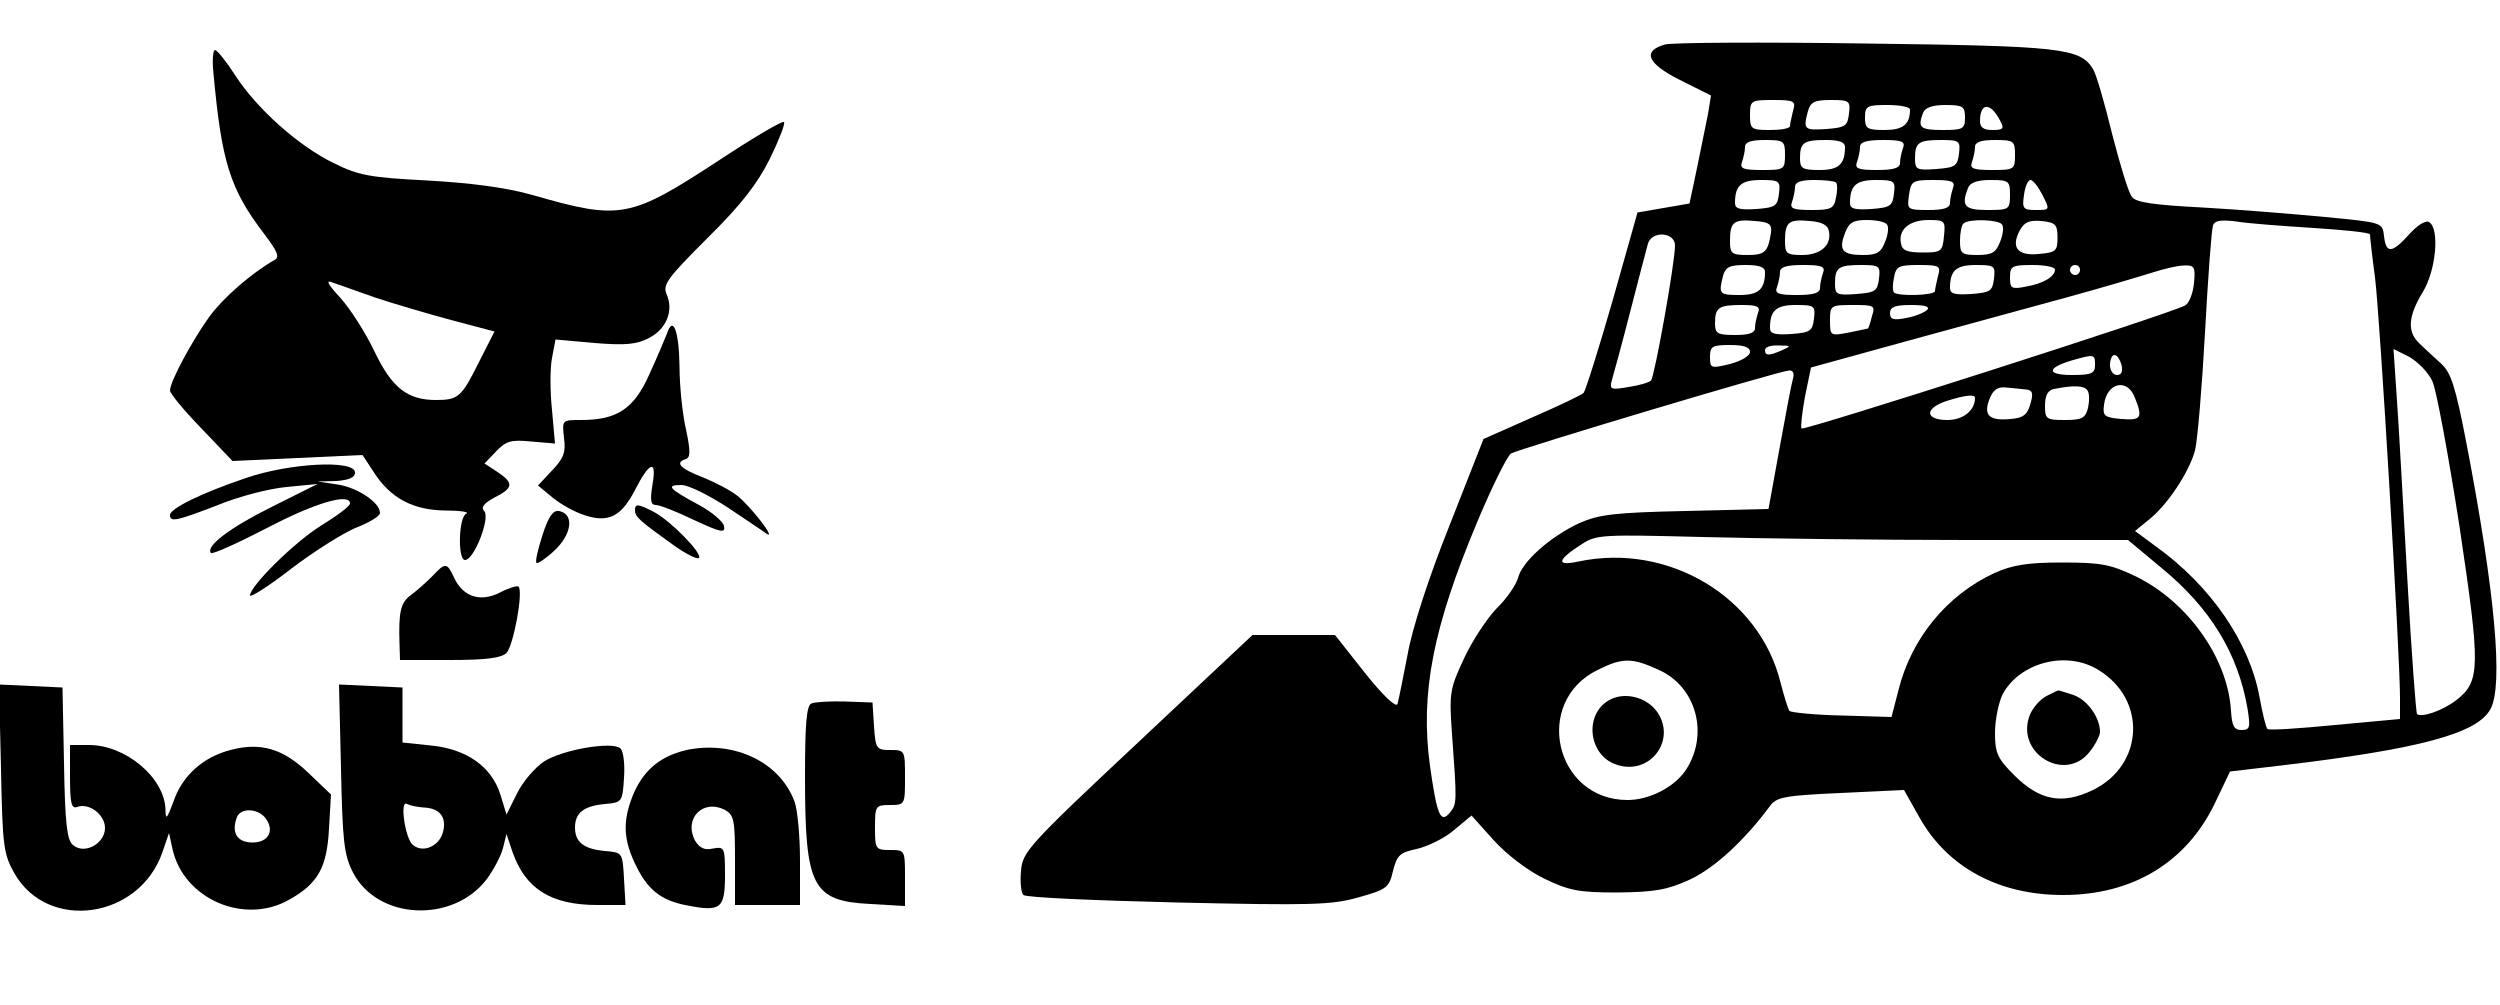
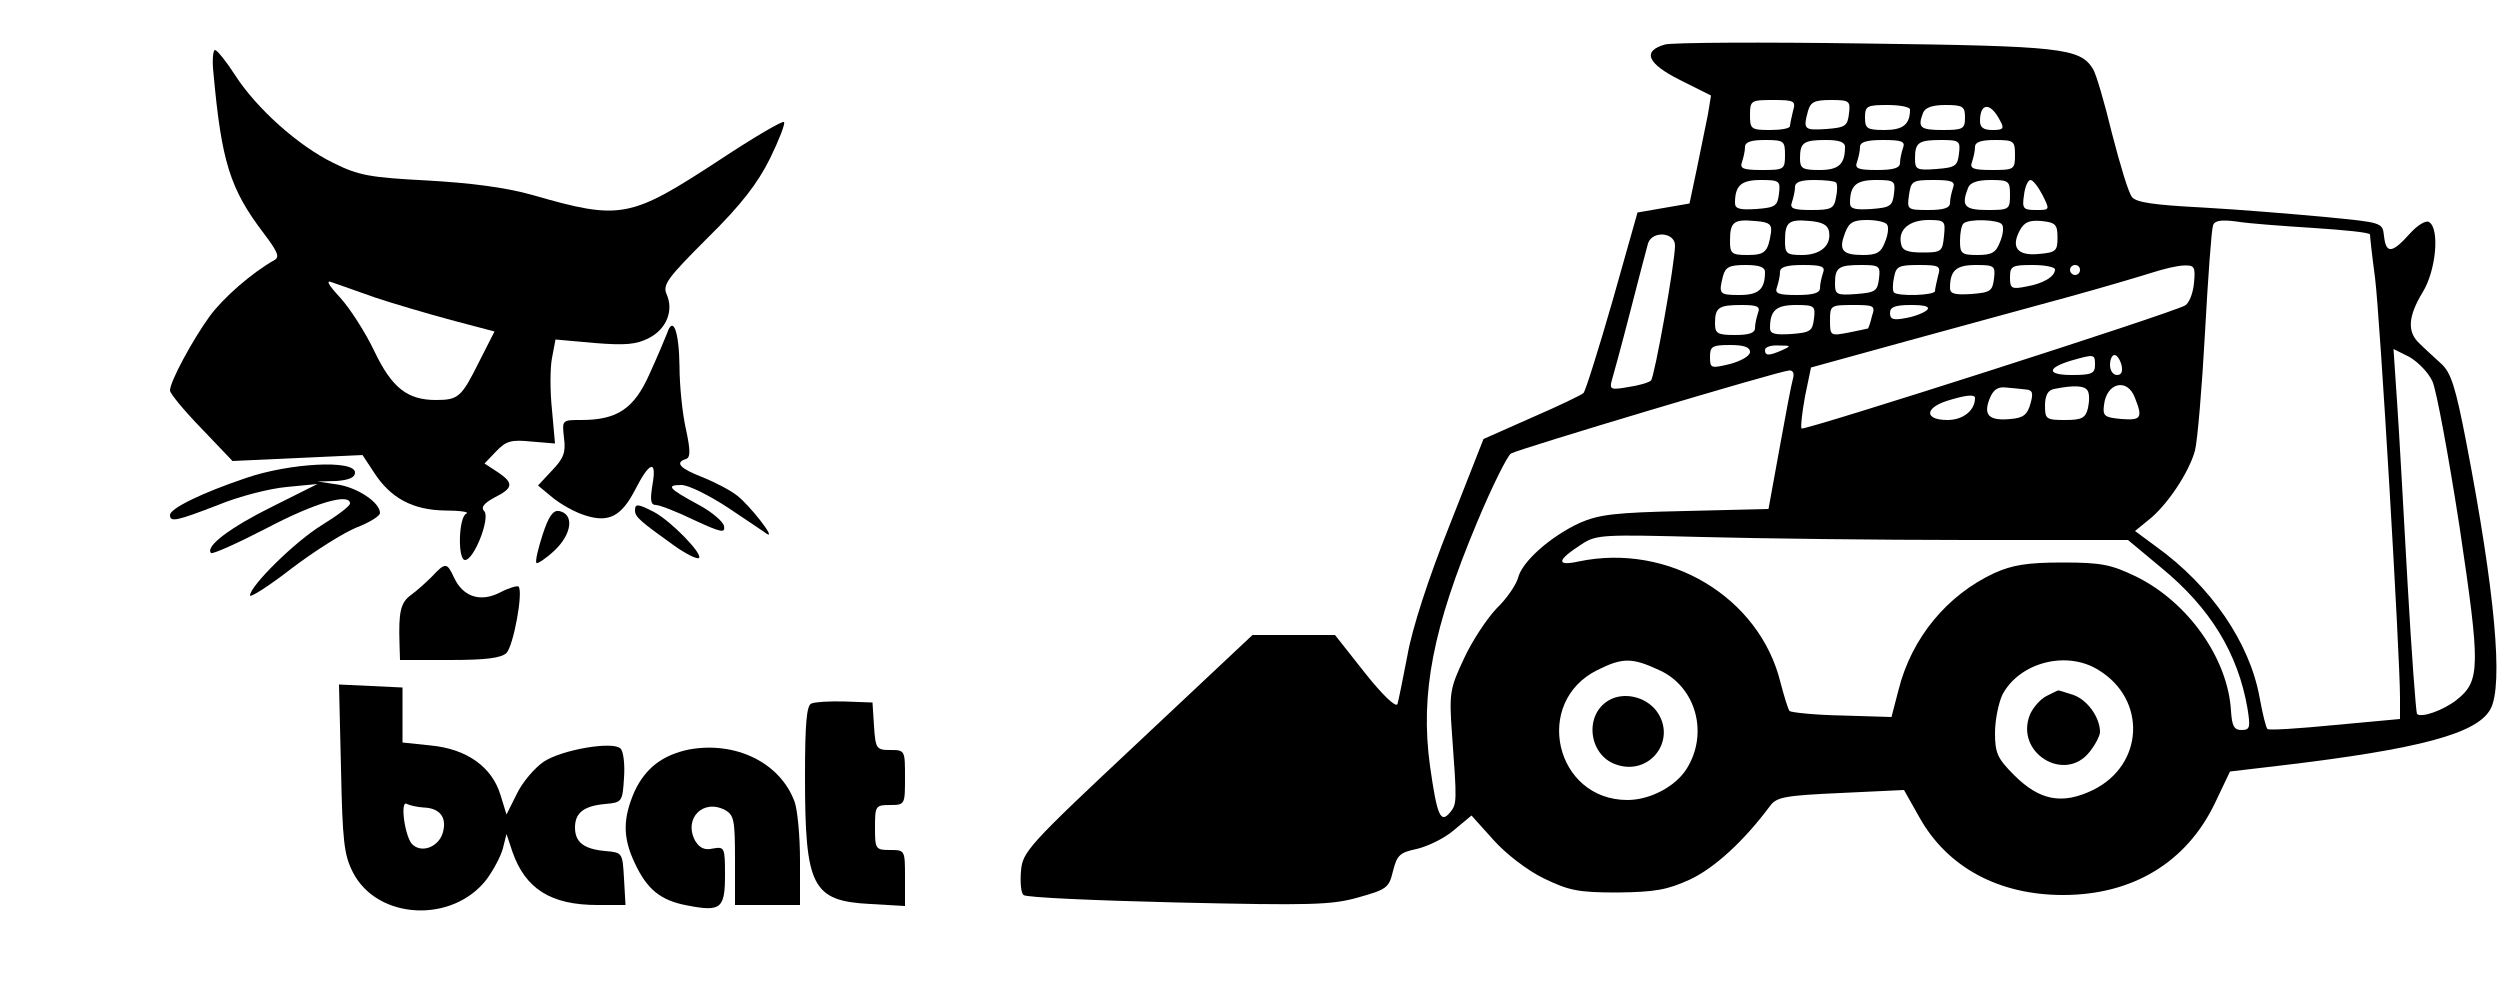
<svg xmlns="http://www.w3.org/2000/svg" version="1.0" width="500pt" height="201pt" viewBox="0 0 500 201" preserveAspectRatio="xMidYMid meet">
  <g transform="translate(0,201) scale(0.1,-0.1)" fill="#000000" stroke="none">
    <path d="M3330 1921 c-46 -13 -36 -38 30 -71 l62 -31 -6 -37 c-4 -20 -14 -69 -22 -108 l-15 -71 -52 -9 -52 -9 -50 -177 c-28 -97 -54 -180 -58 -184 -4 -4 -50 -26 -103 -49 l-97 -43 -68 -173 c-42 -105 -75 -207 -84 -259 -9 -47 -18 -91 -20 -98 -3 -8 -30 18 -65 62 l-60 76 -83 0 -82 0 -230 -216 c-220 -206 -230 -218 -233 -256 -2 -22 0 -44 5 -48 4 -5 143 -11 308 -15 267 -6 308 -5 361 10 57 16 62 19 70 53 8 32 14 37 47 44 22 5 55 21 74 37 l36 30 44 -49 c25 -28 68 -61 101 -77 50 -24 68 -28 147 -28 75 1 99 5 145 26 49 23 108 77 160 147 13 18 30 21 141 26 l127 6 31 -55 c56 -100 159 -155 287 -155 139 0 247 65 304 184 l30 63 102 12 c278 33 393 64 419 113 26 48 9 234 -48 531 -22 114 -31 142 -51 160 -13 12 -33 30 -43 40 -25 23 -23 54 6 102 27 43 35 128 13 141 -6 4 -23 -6 -39 -24 -35 -39 -47 -40 -51 -4 -3 27 -3 27 -118 38 -63 6 -173 15 -245 19 -96 5 -133 10 -141 21 -7 8 -24 65 -40 127 -15 62 -32 120 -38 129 -26 42 -63 46 -456 51 -206 3 -386 2 -400 -2z m256 -133 c-3 -13 -6 -26 -6 -30 0 -5 -18 -8 -40 -8 -38 0 -40 2 -40 30 0 29 2 30 46 30 43 0 46 -2 40 -22z m112 -5 c-3 -25 -7 -28 -45 -31 -45 -3 -47 -1 -37 36 5 18 13 22 46 22 37 0 39 -2 36 -27z m122 8 c0 -30 -14 -41 -51 -41 -35 0 -39 3 -39 25 0 23 4 25 45 25 25 0 45 -4 45 -9z m110 -16 c0 -23 -4 -25 -45 -25 -45 0 -50 5 -39 34 4 11 19 16 45 16 35 0 39 -3 39 -25z m70 -6 c9 -16 7 -19 -15 -19 -18 0 -25 5 -25 18 0 37 21 38 40 1z m-430 -69 c0 -29 -2 -30 -46 -30 -38 0 -45 3 -40 16 3 9 6 22 6 30 0 10 12 14 40 14 38 0 40 -2 40 -30z m120 16 c0 -35 -13 -46 -51 -46 -34 0 -39 3 -39 23 0 32 7 37 52 37 26 0 38 -4 38 -14z m116 -2 c-3 -9 -6 -22 -6 -30 0 -10 -13 -14 -46 -14 -38 0 -45 3 -40 16 3 9 6 22 6 30 0 10 13 14 46 14 38 0 45 -3 40 -16z m112 -11 c-3 -25 -7 -28 -45 -31 -40 -3 -43 -1 -43 21 0 32 7 37 52 37 37 0 39 -2 36 -27z m112 -3 c0 -29 -2 -30 -46 -30 -38 0 -45 3 -40 16 3 9 6 22 6 30 0 10 12 14 40 14 38 0 40 -2 40 -30z m-472 -77 c-3 -25 -7 -28 -45 -31 -33 -2 -43 0 -43 12 0 35 12 46 52 46 37 0 39 -2 36 -27z m114 22 c3 -3 3 -17 0 -30 -4 -22 -9 -25 -49 -25 -37 0 -44 3 -39 16 3 9 6 22 6 30 0 10 12 14 38 14 21 0 41 -2 44 -5z m116 -22 c-3 -25 -7 -28 -45 -31 -33 -2 -43 0 -43 12 0 35 12 46 52 46 37 0 39 -2 36 -27z m118 11 c-3 -9 -6 -22 -6 -30 0 -10 -13 -14 -43 -14 -43 0 -43 1 -39 30 4 28 7 30 49 30 37 0 44 -3 39 -16z m114 -14 c0 -29 -2 -30 -45 -30 -46 0 -53 8 -39 44 4 11 19 16 45 16 37 0 39 -2 39 -30z m65 0 c15 -30 15 -30 -13 -30 -26 0 -28 3 -24 30 2 17 8 30 13 30 5 0 15 -13 24 -30z m-543 -75 c-6 -39 -12 -45 -47 -45 -32 0 -35 3 -35 28 0 38 7 44 50 40 29 -2 34 -7 32 -23z m116 2 c5 -28 -17 -47 -54 -47 -31 0 -34 3 -34 28 0 38 7 44 50 40 24 -2 36 -8 38 -21z m116 14 c4 -5 2 -21 -4 -35 -8 -21 -16 -26 -44 -26 -42 0 -49 10 -36 44 8 21 16 26 44 26 19 0 37 -4 40 -9z m114 -23 c-3 -31 -5 -33 -43 -33 -30 0 -41 4 -43 18 -6 28 17 47 55 47 33 0 34 -2 31 -32z m116 23 c4 -5 2 -21 -4 -35 -8 -21 -16 -26 -45 -26 -32 0 -35 3 -35 28 0 16 3 32 7 35 10 10 71 8 77 -2z m111 -26 c0 -27 -3 -30 -38 -33 -42 -4 -56 13 -37 48 9 16 19 20 43 18 28 -3 32 -7 32 -33z m513 19 c61 -4 112 -9 112 -13 0 -4 4 -42 10 -86 10 -78 50 -756 50 -840 l0 -43 -130 -12 c-72 -7 -132 -11 -135 -8 -3 2 -10 31 -16 64 -20 109 -97 222 -207 301 l-42 31 27 22 c37 29 81 95 93 139 5 20 14 126 20 236 6 110 13 206 16 214 3 10 16 12 47 8 23 -4 93 -9 155 -13z m-1278 -35 c0 -35 -41 -263 -48 -270 -4 -4 -24 -10 -45 -13 -34 -6 -38 -5 -34 11 3 10 20 72 37 138 17 66 33 128 36 138 8 26 54 23 54 -4z m180 -53 c0 -35 -13 -46 -51 -46 -41 0 -42 2 -33 38 5 18 13 22 45 22 27 0 39 -4 39 -14z m116 -2 c-3 -9 -6 -22 -6 -30 0 -10 -13 -14 -46 -14 -38 0 -45 3 -40 16 3 9 6 22 6 30 0 10 13 14 46 14 38 0 45 -3 40 -16z m112 -11 c-3 -25 -7 -28 -45 -31 -40 -3 -43 -1 -43 21 0 32 7 37 52 37 37 0 39 -2 36 -27z m118 5 c-3 -13 -6 -26 -6 -30 0 -9 -74 -11 -82 -3 -3 3 -3 17 0 30 4 22 9 25 49 25 42 0 45 -2 39 -22z m112 -5 c-3 -25 -7 -28 -45 -31 -33 -2 -43 0 -43 12 0 35 12 46 52 46 37 0 39 -2 36 -27z m122 18 c0 -14 -23 -28 -57 -34 -30 -6 -33 -4 -33 18 0 23 4 25 45 25 25 0 45 -4 45 -9z m50 -1 c0 -5 -4 -10 -10 -10 -5 0 -10 5 -10 10 0 6 5 10 10 10 6 0 10 -4 10 -10z m228 -26 c-2 -21 -10 -41 -18 -45 -28 -16 -762 -251 -767 -246 -2 3 1 31 7 64 l12 58 196 54 c109 30 253 69 322 88 69 19 143 41 165 48 22 7 50 14 63 14 21 1 23 -3 20 -35z m-872 -60 c-3 -9 -6 -22 -6 -30 0 -10 -12 -14 -40 -14 -35 0 -40 3 -40 23 0 32 7 37 53 37 32 0 38 -3 33 -16z m112 -11 c-3 -25 -7 -28 -45 -31 -33 -2 -43 0 -43 12 0 35 12 46 52 46 37 0 39 -2 36 -27z m116 5 c-3 -13 -7 -24 -8 -25 0 0 -18 -4 -38 -8 -37 -7 -38 -7 -38 24 0 30 1 31 46 31 42 0 45 -1 38 -22z m110 12 c-5 -5 -24 -13 -42 -16 -25 -5 -32 -3 -32 10 0 12 10 16 42 16 27 0 39 -3 32 -10z m-354 -84 c0 -8 -18 -18 -40 -24 -38 -9 -40 -9 -40 14 0 21 4 24 40 24 27 0 40 -4 40 -14z m65 4 c-27 -12 -35 -12 -35 0 0 6 12 10 28 9 24 0 25 -1 7 -9z m1300 -63 c8 -18 32 -148 54 -290 42 -282 42 -309 -6 -347 -27 -21 -70 -36 -79 -28 -2 3 -11 122 -19 264 -8 142 -17 306 -21 362 l-7 104 32 -16 c17 -10 38 -31 46 -49z m-675 33 c0 -17 -7 -20 -46 -20 -51 0 -51 14 -1 29 46 13 47 13 47 -9z m53 0 c3 -13 0 -20 -9 -20 -8 0 -14 9 -14 20 0 11 4 20 9 20 5 0 11 -9 14 -20z m-657 -27 c-3 -10 -15 -73 -27 -140 l-22 -121 -166 -4 c-142 -3 -173 -7 -212 -24 -58 -27 -115 -77 -123 -110 -4 -14 -23 -42 -43 -61 -19 -20 -49 -65 -65 -100 -28 -60 -30 -68 -24 -151 10 -136 10 -140 -4 -157 -19 -23 -26 -6 -40 93 -20 145 6 277 94 487 30 72 61 134 68 138 15 9 536 165 556 166 8 1 11 -6 8 -16z m466 -22 c13 -1 15 -7 9 -28 -6 -22 -14 -29 -40 -31 -42 -4 -55 7 -42 40 7 18 16 25 33 23 13 -1 30 -3 40 -4z m123 -2 c4 -5 4 -21 1 -35 -5 -20 -12 -24 -46 -24 -38 0 -40 2 -40 29 0 20 6 31 18 33 39 8 61 7 67 -3z m95 -15 c16 -40 12 -45 -27 -42 -34 3 -38 6 -35 28 5 45 47 55 62 14z m-320 0 c0 -25 -24 -44 -55 -44 -45 0 -47 23 -2 38 38 12 57 14 57 6z m-15 -284 l321 0 66 -55 c99 -81 154 -172 173 -282 6 -38 5 -43 -12 -43 -15 0 -19 8 -21 38 -6 105 -86 218 -190 269 -50 24 -69 28 -147 28 -71 0 -100 -5 -136 -21 -95 -44 -166 -130 -192 -234 l-14 -54 -99 3 c-54 1 -101 6 -105 9 -3 4 -11 30 -18 57 -42 171 -224 280 -404 242 -46 -10 -43 3 7 35 29 19 43 19 240 14 115 -3 354 -6 531 -6z m-617 -260 c74 -33 100 -127 55 -198 -22 -35 -73 -62 -118 -62 -145 0 -190 196 -60 260 50 25 69 25 123 0z m879 0 c97 -59 91 -190 -11 -240 -62 -30 -107 -21 -158 30 -33 33 -38 44 -38 84 0 26 7 60 15 77 34 64 128 89 192 49z" />
    <path d="M3217 609 c-49 -29 -40 -109 15 -128 68 -24 123 50 81 107 -22 29 -66 39 -96 21z" />
    <path d="M4093 618 c-12 -6 -27 -23 -33 -37 -31 -76 69 -138 119 -75 12 15 21 33 21 40 0 29 -25 64 -53 74 -16 5 -30 10 -31 9 -1 0 -11 -5 -23 -11z" />
    <path d="M427 1863 c16 -176 33 -231 100 -319 28 -37 33 -48 22 -54 -46 -26 -103 -76 -130 -113 -34 -47 -79 -130 -79 -148 0 -6 28 -40 63 -76 l62 -65 130 6 130 6 23 -35 c33 -51 77 -75 142 -76 30 0 49 -3 43 -6 -16 -6 -18 -93 -3 -93 18 0 50 82 39 97 -8 8 -2 16 20 28 38 19 39 29 6 51 l-26 17 23 24 c20 21 30 24 70 20 l48 -4 -6 67 c-4 37 -4 84 0 104 l7 37 78 -7 c62 -5 84 -3 109 10 35 18 50 55 35 88 -8 19 3 33 82 112 68 67 100 109 125 159 18 37 31 70 28 73 -3 3 -61 -31 -129 -76 -179 -117 -197 -121 -374 -70 -53 15 -122 24 -210 29 -115 6 -138 10 -188 35 -70 34 -154 109 -197 176 -18 28 -36 50 -40 50 -4 0 -6 -21 -3 -47z m323 -448 c36 -12 104 -32 152 -45 l87 -23 -31 -61 c-35 -70 -41 -76 -86 -76 -57 0 -88 24 -123 97 -18 38 -49 86 -68 107 -26 28 -30 37 -16 31 11 -4 49 -17 85 -30z" />
    <path d="M1334 1343 c-4 -10 -19 -46 -35 -81 -31 -70 -65 -92 -137 -92 -38 0 -38 0 -34 -36 4 -29 -1 -41 -24 -65 l-28 -30 29 -24 c17 -14 46 -30 66 -36 47 -15 72 -1 99 51 29 57 44 62 35 11 -5 -31 -4 -41 7 -41 7 0 41 -13 76 -30 54 -25 63 -27 60 -12 -2 9 -24 28 -50 42 -61 33 -67 40 -35 40 14 0 56 -21 94 -46 37 -25 72 -48 77 -52 19 -11 -35 58 -60 77 -14 11 -45 27 -70 37 -44 17 -55 29 -32 36 9 3 9 17 0 59 -7 30 -13 87 -13 127 -1 70 -13 102 -25 65z" />
    <path d="M492 1054 c-89 -30 -152 -61 -152 -74 0 -15 13 -12 96 20 41 17 103 33 137 36 l62 6 -90 -45 c-85 -42 -135 -80 -123 -93 3 -3 54 20 112 50 95 50 166 71 166 49 0 -5 -25 -24 -56 -43 -54 -33 -144 -122 -144 -141 0 -5 38 19 83 54 46 35 105 72 130 82 26 10 47 23 47 29 0 21 -45 51 -85 57 l-40 6 38 1 c25 2 37 7 37 17 0 26 -131 19 -218 -11z" />
    <path d="M1270 989 c0 -13 11 -22 78 -70 24 -17 46 -28 50 -25 8 8 -56 74 -90 92 -33 17 -38 17 -38 3z" />
    <path d="M1085 940 c-9 -28 -15 -53 -12 -56 2 -2 19 9 36 25 35 33 40 73 9 79 -12 2 -21 -11 -33 -48z" />
    <path d="M864 857 c-12 -12 -31 -29 -42 -37 -21 -15 -25 -34 -23 -97 l1 -33 99 0 c74 0 103 4 114 14 14 15 34 123 24 133 -3 2 -20 -3 -37 -12 -39 -20 -74 -9 -92 30 -14 30 -17 31 -44 2z" />
-     <path d="M2 473 c3 -156 5 -171 27 -210 67 -117 250 -91 296 43 l13 38 7 -32 c22 -100 144 -153 234 -101 57 32 75 64 79 142 l4 68 -45 43 c-51 49 -96 62 -156 46 -55 -14 -97 -52 -114 -103 -13 -35 -16 -38 -16 -16 -2 64 -80 129 -153 129 l-38 0 0 -65 c0 -51 3 -63 14 -59 24 9 56 -15 56 -42 0 -31 -41 -54 -64 -34 -12 9 -16 43 -18 164 l-3 151 -63 3 -64 3 4 -168z m528 -98 c20 -25 8 -50 -25 -50 -31 0 -43 20 -31 51 7 18 40 18 56 -1z" />
    <path d="M682 473 c3 -146 6 -173 24 -208 49 -95 199 -102 267 -14 14 19 29 47 33 63 l7 28 12 -36 c26 -74 77 -106 170 -106 l56 0 -3 53 c-3 52 -3 52 -38 55 -43 4 -60 18 -60 47 0 29 17 43 60 47 34 3 35 4 38 52 2 27 -1 53 -7 59 -15 15 -116 -2 -153 -26 -18 -12 -43 -41 -54 -64 l-21 -42 -12 39 c-17 56 -67 92 -139 99 l-57 6 0 55 0 55 -63 3 -64 3 4 -168z m165 -78 c32 -1 47 -19 39 -49 -7 -28 -40 -43 -60 -26 -16 12 -27 92 -12 82 6 -3 20 -6 33 -7z" />
    <path d="M1623 603 c-10 -3 -13 -42 -13 -146 0 -221 14 -249 131 -255 l69 -4 0 56 c0 56 0 56 -30 56 -29 0 -30 2 -30 45 0 43 1 45 30 45 30 0 30 1 30 55 0 54 0 55 -29 55 -28 0 -30 2 -33 48 l-3 47 -55 2 c-30 1 -61 -1 -67 -4z" />
    <path d="M1378 511 c-53 -11 -87 -37 -109 -84 -23 -53 -24 -91 0 -142 25 -54 52 -76 106 -86 67 -13 75 -6 75 61 0 55 -1 57 -24 53 -17 -4 -27 1 -36 16 -23 44 16 84 60 61 18 -10 20 -20 20 -100 l0 -90 65 0 65 0 0 89 c0 49 -5 102 -11 118 -29 78 -118 121 -211 104z" />
  </g>
</svg>